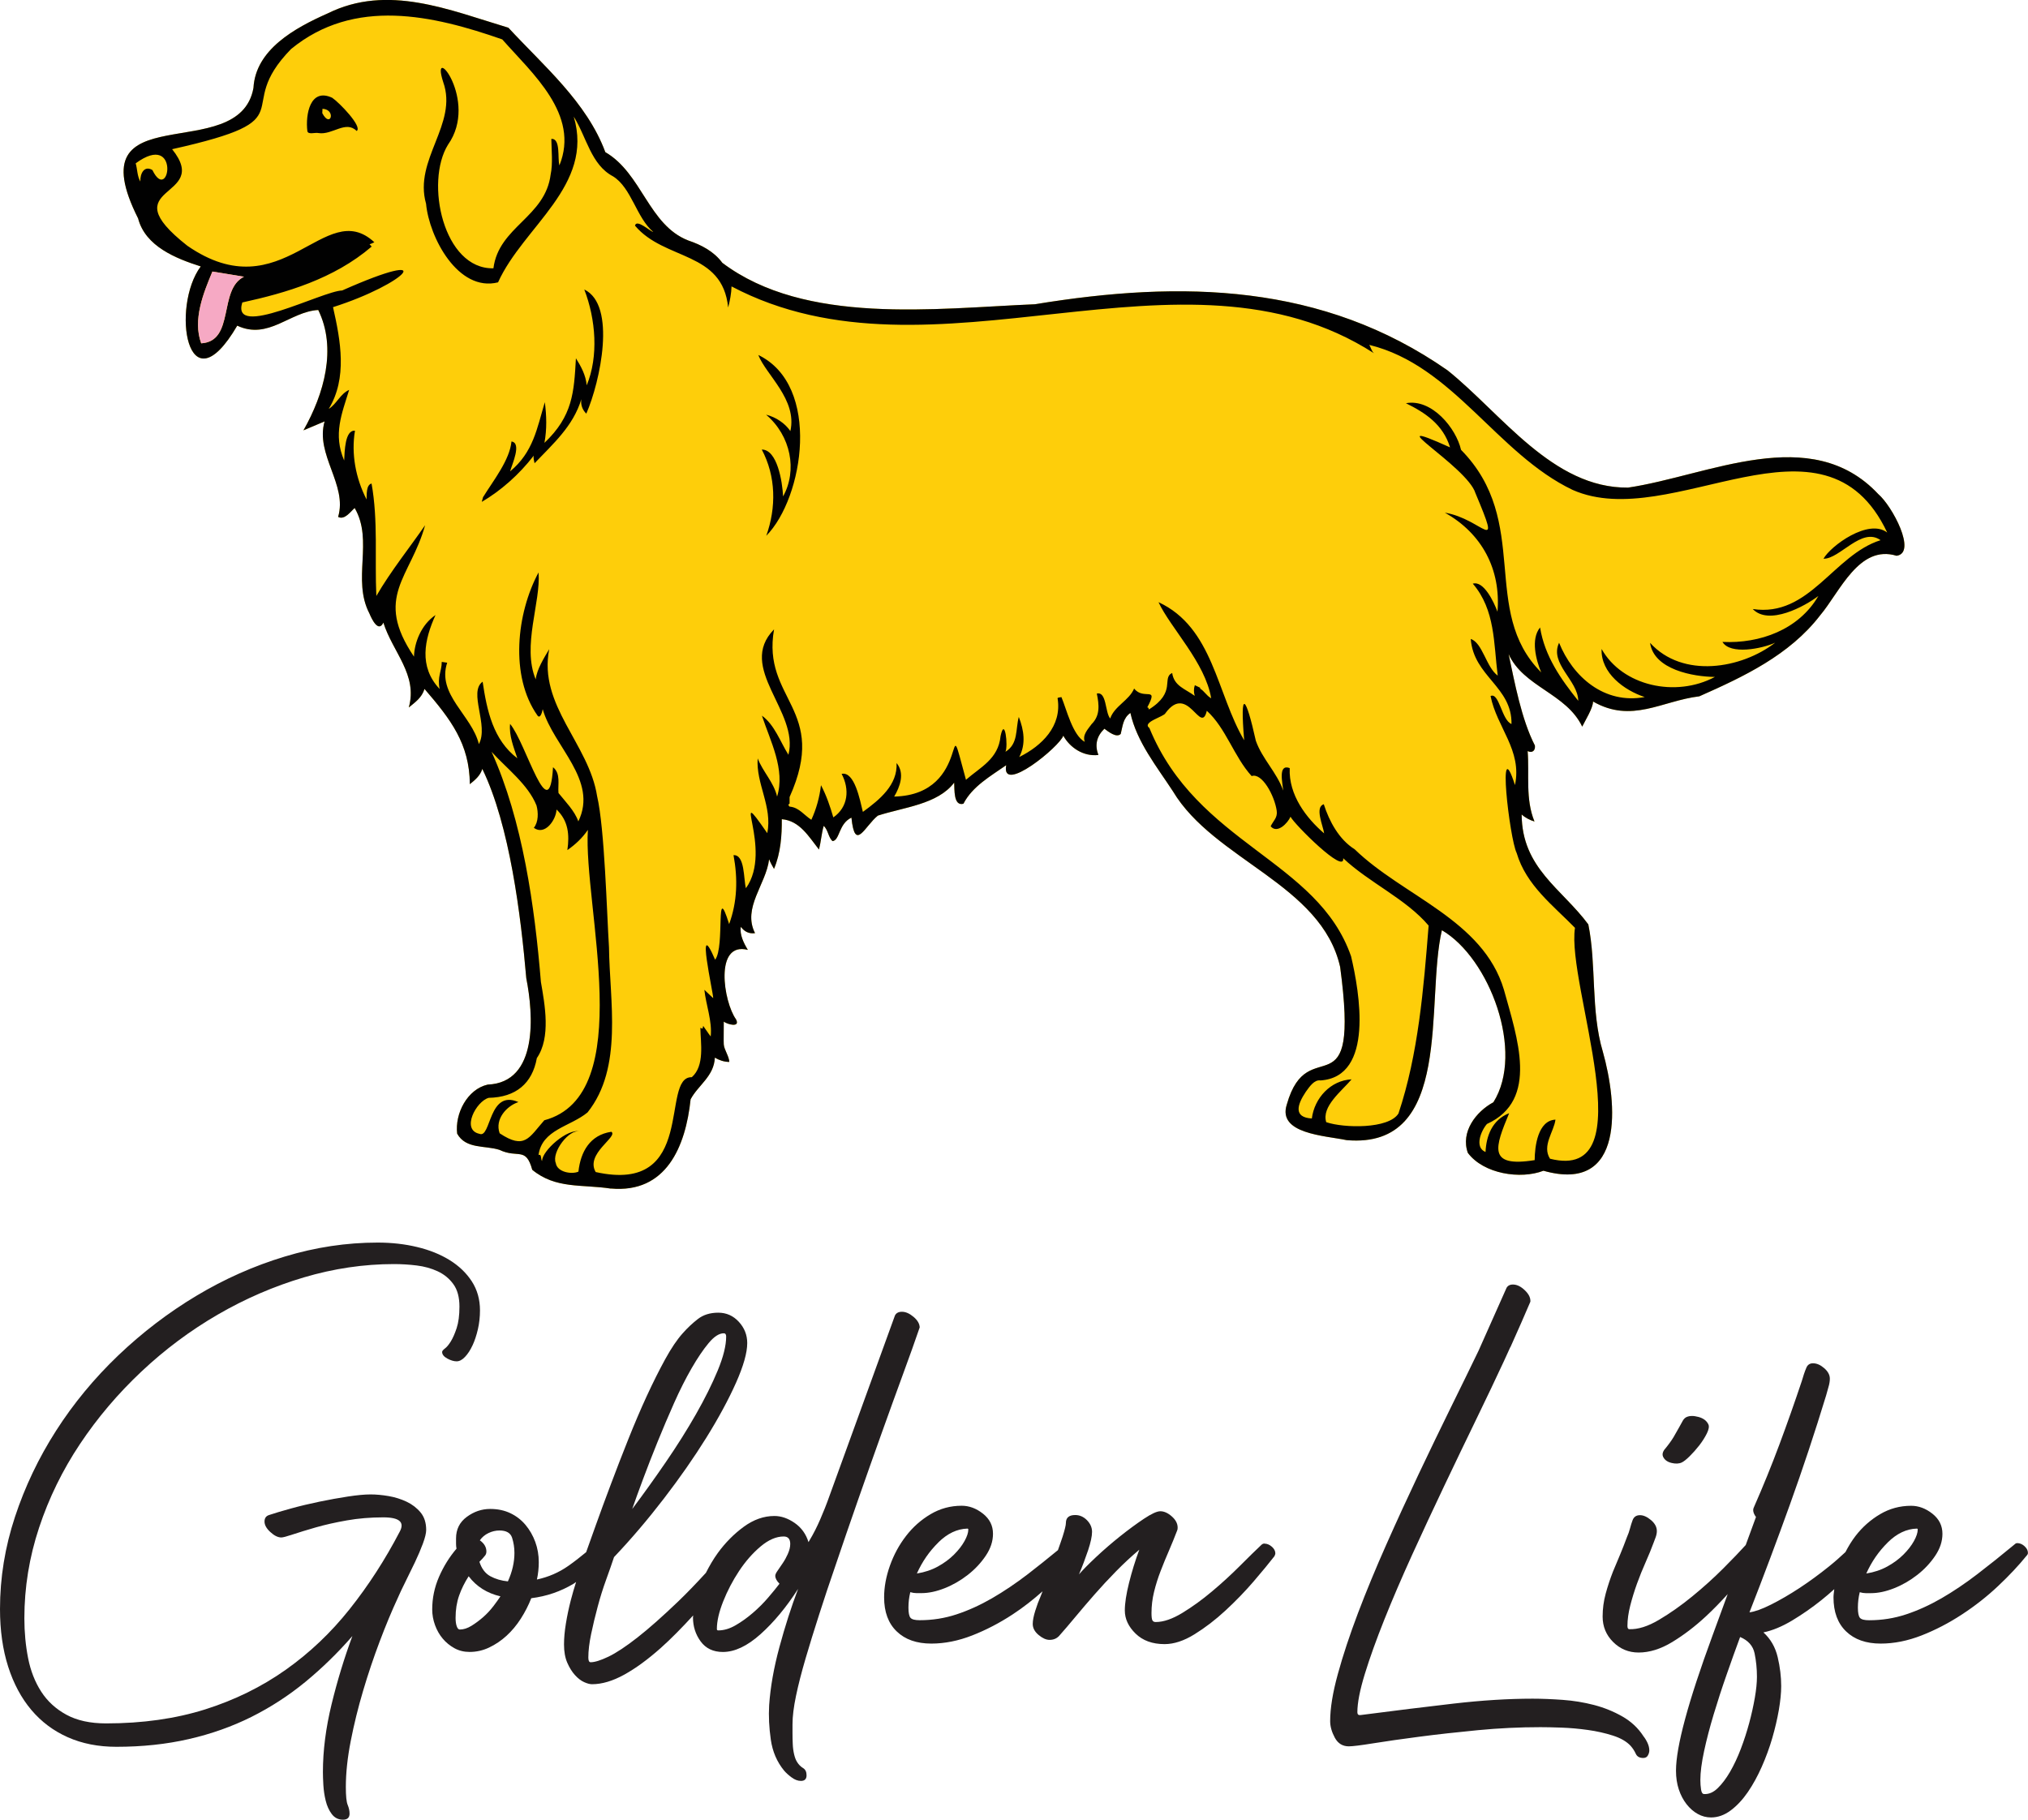
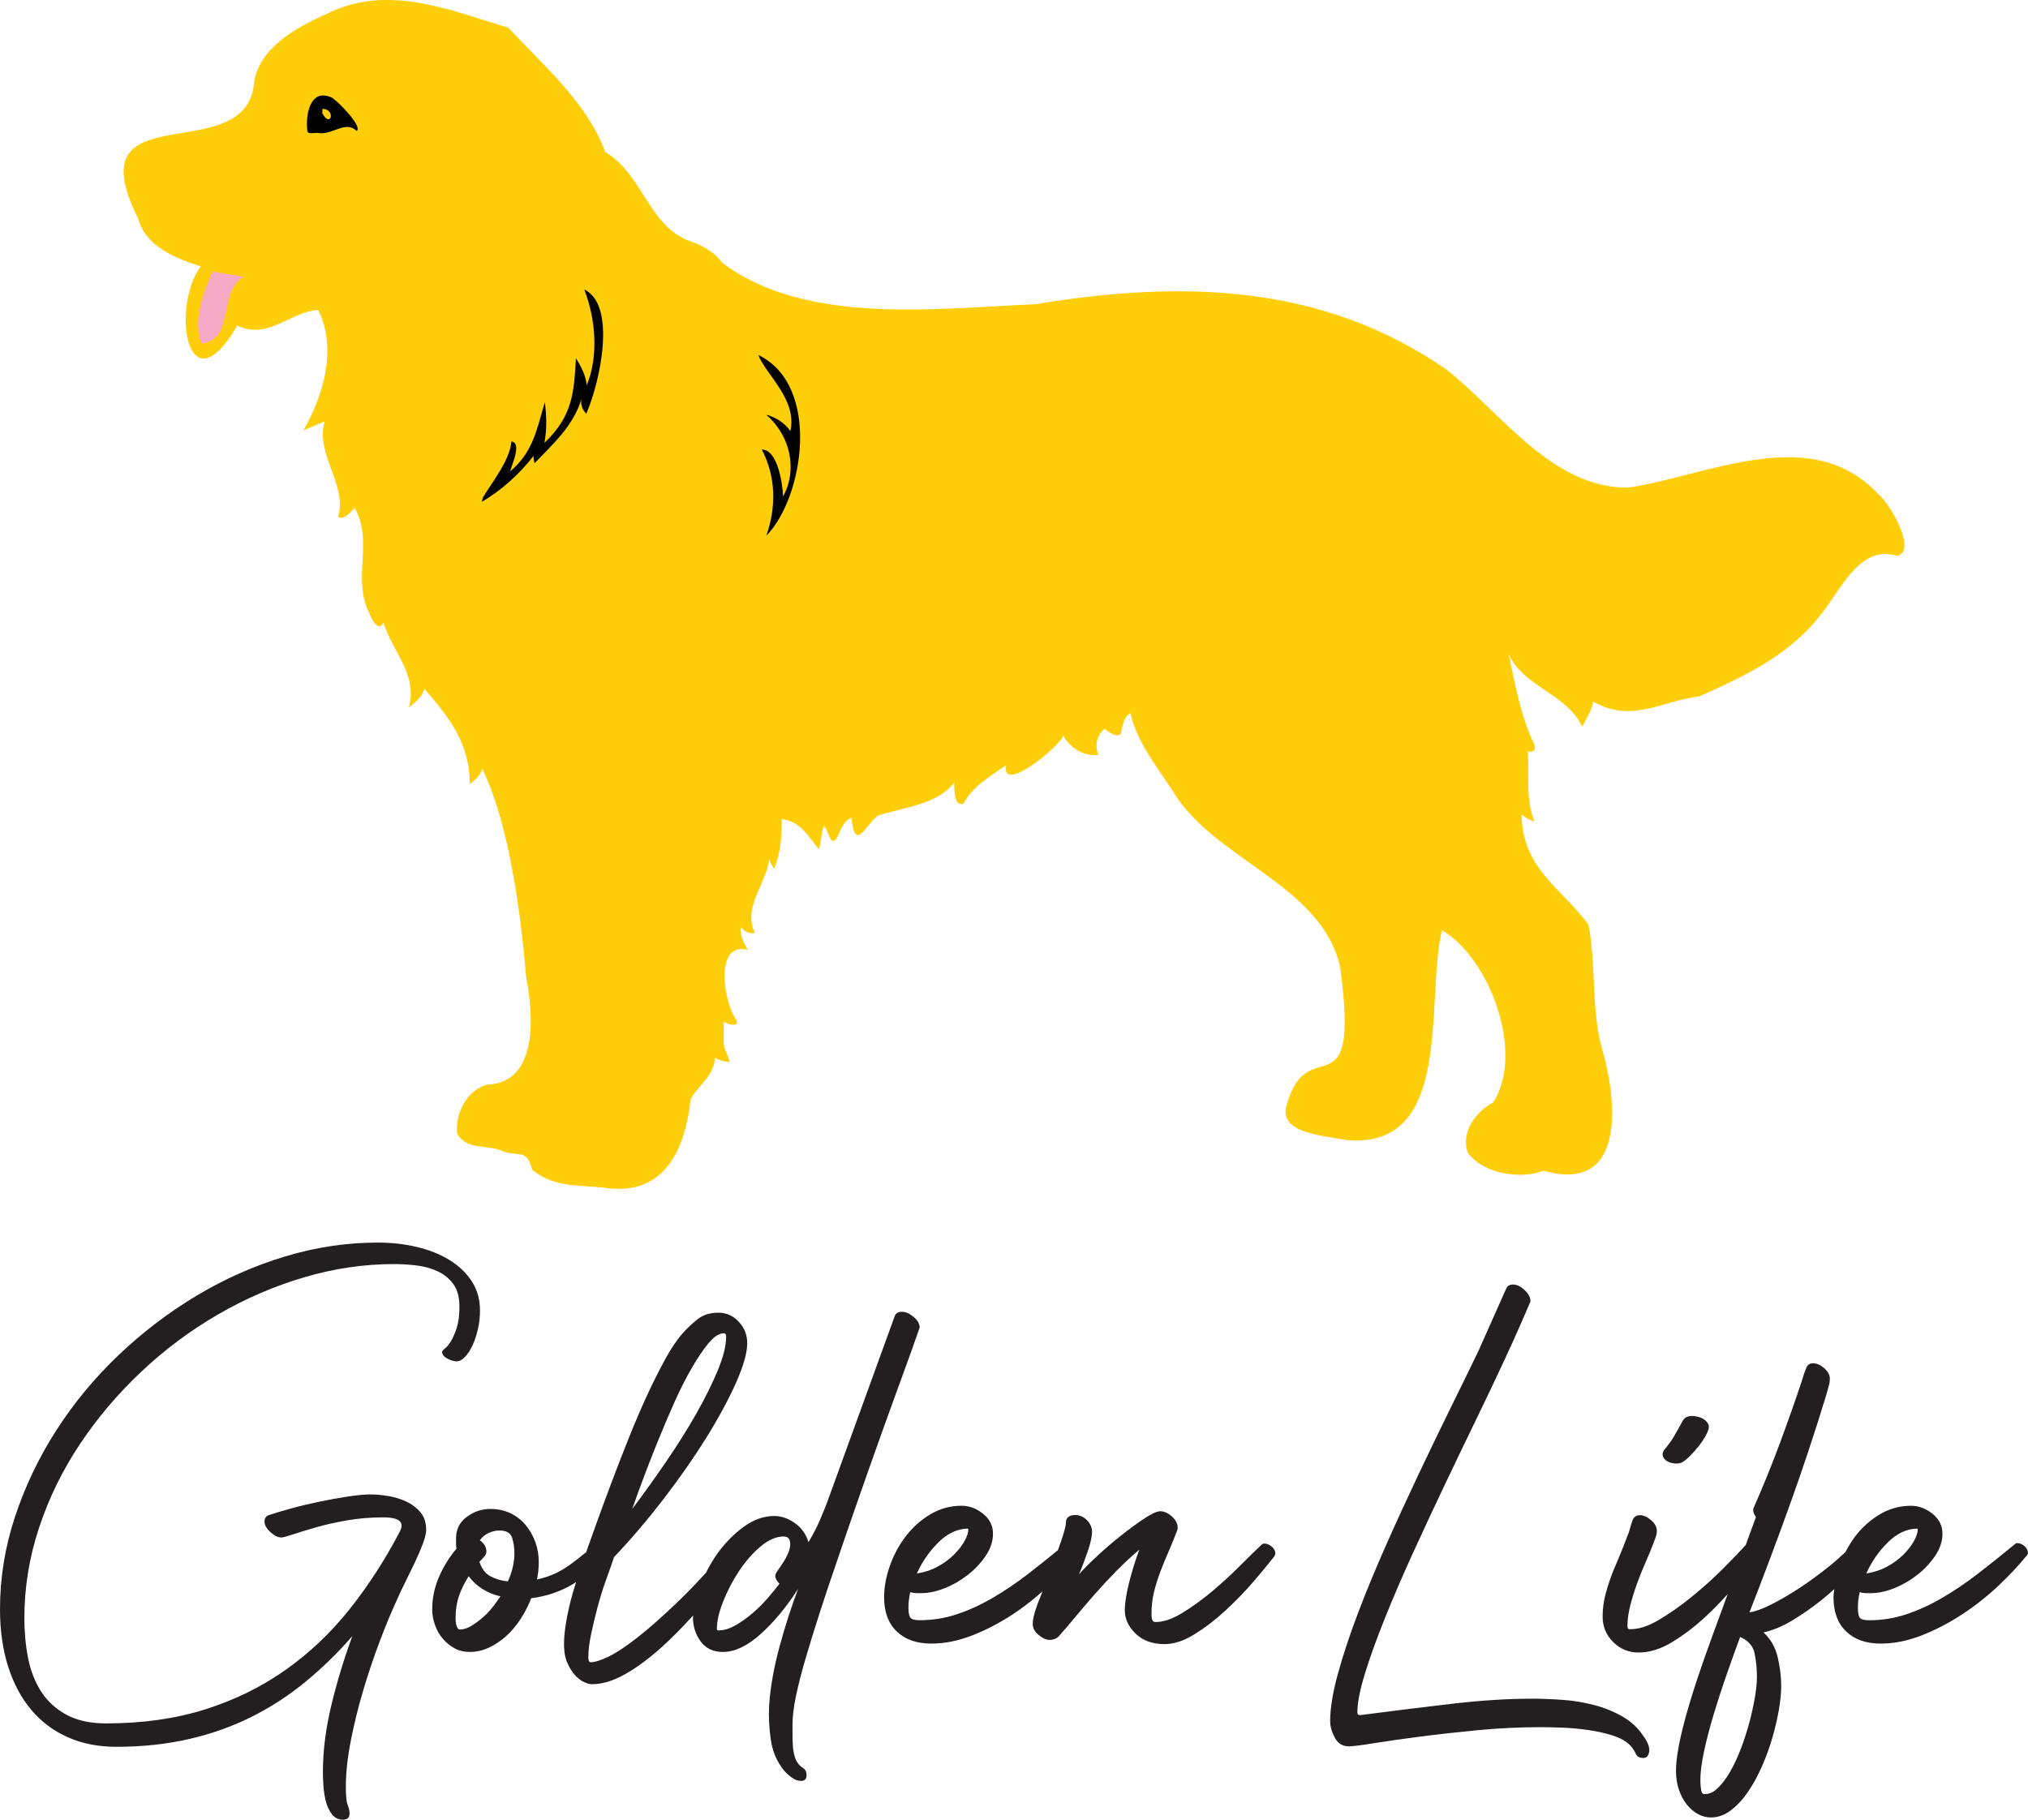
<svg xmlns="http://www.w3.org/2000/svg" viewBox="0 0 578.55 519.22" data-name="Layer 2" id="Layer_2">
  <defs>
    <style>
      .cls-1 {
        fill: #010101;
      }

      .cls-2 {
        fill: #fece0a;
      }

      .cls-3 {
        fill: #231f20;
      }

      .cls-4 {
        fill: #f6a9c4;
      }
    </style>
  </defs>
  <g data-name="Layer 1" id="Layer_1-2">
    <g>
      <path d="M174.3,339.15c-8.25-1.27-15.78.16-22.46-5.37-1.85-6.71-4.05-3.15-9.36-5.69-4.14-1.32-9.57-.15-12.06-4.62-.69-5.72,2.89-12.68,8.71-14,14.48-.59,13.05-20.04,11.01-30.35-1.55-17.88-4.71-43.62-12.54-59.73-.62,1.98-2.08,3.16-3.56,4.36-.1-11.51-5.43-18.47-12.94-27.18-.74,2.48-2.61,3.76-4.48,5.3,2.63-9.36-4.61-15.81-7.25-24.22-1.4,2.96-3.3-.95-3.99-2.62-5.03-9.69,1.25-20.73-4.2-30.08-1.16,1.01-2.85,3.51-4.72,2.54,2.74-9.15-6.57-17.72-3.86-27.25l-6.03,2.55c5.88-10.36,9.59-23.4,4.22-34.34-8.03.44-14.22,8.64-23.11,4.47-14.33,24.51-18.96-5.45-10.41-16.9-7.02-2.24-15.8-5.7-17.87-13.7-18.11-36.03,28.82-14.53,32.91-37.23.6-10.94,11.79-17.11,21.16-21.26,17.14-8.51,34.71-.97,51.57,4.08,9.92,10.76,22.37,21.23,27.65,35.5,10.45,6.06,12.32,20.79,23.65,25.2,3.73,1.26,7.32,3.11,9.73,6.38,23.69,17.85,60.68,13.01,89.19,11.82,42.03-6.91,82.13-5.96,117.69,18.85,15.45,12.37,29.98,33.67,51.5,33.47,22.95-3.4,52.13-18.7,71.38,1.84,4.01,3.43,11.11,16.81,5.23,17.61-10.72-3.29-16.17,10.32-21.81,17-8.73,11.36-21.9,17.54-34.46,23.1-10.73,1.3-19.28,7.82-30.33,1.48.07,1.78-2.35,5.63-3.08,7.17-4.54-9.51-16.75-11.3-21-20.7,1.7,7.99,3.66,18.63,7.5,26.09.18,1.38-.7,2.25-2.07,1.59.53,6.72-.7,13.64,1.95,20.09-1.33-.41-2.63-1.06-3.66-2.01.08,15.34,11.45,21.14,19.02,31.37,2.36,11.55.65,24.67,4.14,36.32,4.13,14.64,6.48,40.59-16.94,33.97-6.52,2.52-17.05.94-21.57-5.1-2.13-5.94,2.3-11.76,7.29-14.44,8.99-14.3-1.11-41.16-14.69-49.09-4.79,20.29,3.55,62.54-27.16,59.9-6.3-1.31-19.79-1.8-17.09-10.16,6.09-21.56,20.97,3.69,15.22-39.26-5.34-23.62-35.95-30.44-47.73-50.16-4.6-7.05-10.26-14.01-12.11-22.32-2.12,1.52-2.18,3.7-2.76,6-1.22,1.22-3.54-.68-4.66-1.49-2.19,2.14-2.8,4.59-1.71,7.49-4.29.5-8.14-2.12-10.01-5.51-.93,3.02-17.86,16.95-16.29,8.43-4.44,3.1-9.64,6.03-12.2,10.99-2.88.79-2.51-4.15-2.64-6.02-4.71,6.22-14.4,7.01-21.77,9.41-3.79,3.04-6.53,10.49-7.54.58-3.66,1.7-3.3,6.43-5.37,6.7-1.22-.98-1.23-3.15-2.54-4.35-.64,2.18-.78,4.55-1.35,6.75-2.93-3.7-5.49-8.23-10.61-8.66.04,4.61-.3,9.61-2.22,14.18-.49-.85-1.07-1.86-1.39-2.76-.86,7.17-7.7,13.88-4.02,21.1-1.71.23-3.04-.43-4.05-1.81-.4,2.23.88,4.74,2,6.58-9.64-2.47-6.95,14.86-3.38,19.81,1.29,2.46-2.4,1.48-3.49.66.03.26-.08,6.27,0,6.51.12,1.55,1.52,3.37,1.58,4.99-1.51,0-2.92-.51-4.13-1.22-.2,5.31-4.8,7.88-6.91,11.89-1.43,13.52-6.96,26.87-22.74,25.45Z" class="cls-2" />
      <g>
-         <path d="M174.3,339.15c-8.25-1.27-15.78.16-22.46-5.37-1.85-6.71-4.05-3.15-9.36-5.69-4.14-1.32-9.57-.15-12.06-4.62-.69-5.72,2.89-12.68,8.71-14,14.48-.59,13.05-20.04,11.01-30.35-1.55-17.88-4.71-43.62-12.54-59.73-.62,1.98-2.08,3.16-3.56,4.36-.1-11.51-5.43-18.47-12.94-27.18-.74,2.48-2.61,3.76-4.48,5.3,2.63-9.36-4.61-15.81-7.25-24.22-1.4,2.96-3.3-.95-3.99-2.62-5.03-9.69,1.25-20.73-4.2-30.08-1.16,1.01-2.85,3.51-4.72,2.54,2.74-9.15-6.57-17.72-3.86-27.25l-6.03,2.55c5.88-10.36,9.59-23.4,4.22-34.34-8.03.44-14.22,8.64-23.11,4.47-14.33,24.51-18.96-5.45-10.41-16.9-7.02-2.24-15.8-5.7-17.87-13.7-18.11-36.03,28.82-14.53,32.91-37.23.6-10.94,11.79-17.11,21.16-21.26,17.14-8.51,34.71-.97,51.57,4.08,9.92,10.76,22.37,21.23,27.65,35.5,10.45,6.06,12.32,20.79,23.65,25.2,3.73,1.26,7.32,3.11,9.73,6.38,23.69,17.85,60.68,13.01,89.19,11.82,42.03-6.91,82.13-5.96,117.69,18.85,15.45,12.37,29.98,33.67,51.5,33.47,22.95-3.4,52.13-18.7,71.38,1.84,4.01,3.43,11.11,16.81,5.23,17.61-10.72-3.29-16.17,10.32-21.81,17-8.73,11.36-21.9,17.54-34.46,23.1-10.73,1.3-19.28,7.82-30.33,1.48.07,1.78-2.35,5.63-3.08,7.17-4.54-9.51-16.75-11.3-21-20.7,1.7,7.99,3.66,18.63,7.5,26.09.18,1.38-.7,2.25-2.07,1.59.53,6.72-.7,13.64,1.95,20.09-1.33-.41-2.63-1.06-3.66-2.01.08,15.34,11.45,21.14,19.02,31.37,2.36,11.55.65,24.67,4.14,36.32,4.13,14.64,6.48,40.59-16.94,33.97-6.52,2.52-17.05.94-21.57-5.1-2.13-5.94,2.3-11.76,7.29-14.44,8.99-14.3-1.11-41.16-14.69-49.09-4.79,20.29,3.55,62.54-27.16,59.9-6.3-1.31-19.79-1.8-17.09-10.16,6.09-21.56,20.97,3.69,15.22-39.26-5.34-23.62-35.95-30.44-47.73-50.16-4.6-7.05-10.26-14.01-12.11-22.32-2.12,1.52-2.18,3.7-2.76,6-1.22,1.22-3.54-.68-4.66-1.49-2.19,2.14-2.8,4.59-1.71,7.49-4.29.5-8.14-2.12-10.01-5.51-.93,3.02-17.86,16.95-16.29,8.43-4.44,3.1-9.64,6.03-12.2,10.99-2.88.79-2.51-4.15-2.64-6.02-4.71,6.22-14.4,7.01-21.77,9.41-3.79,3.04-6.53,10.49-7.54.58-3.66,1.7-3.3,6.43-5.37,6.7-1.22-.98-1.23-3.15-2.54-4.35-.64,2.18-.78,4.55-1.35,6.75-2.93-3.7-5.49-8.23-10.61-8.66.04,4.61-.3,9.61-2.22,14.18-.49-.85-1.07-1.86-1.39-2.76-.86,7.17-7.7,13.88-4.02,21.1-1.71.23-3.04-.43-4.05-1.81-.4,2.23.88,4.74,2,6.58-9.64-2.47-6.95,14.86-3.38,19.81,1.29,2.46-2.4,1.48-3.49.66.03.26-.08,6.27,0,6.51.12,1.55,1.52,3.37,1.58,4.99-1.51,0-2.92-.51-4.13-1.22-.2,5.31-4.8,7.88-6.91,11.89-1.43,13.52-6.96,26.87-22.74,25.45ZM169.92,334.42c29.16,6.51,18.3-27.31,27.44-27.06,3.73-3.29,2.51-9.74,2.44-14.09l.6.25.21-.79c.72.95,1.41,2.1,2.14,3,.46-4.41-1.36-9.04-1.81-13.31l2.52,2.39c.11-1.18-5.16-24.27.55-10.97,2.9-3.68-.07-23.2,4-10.17,2.35-6.41,2.49-13,1.25-19.67,3.27-.16,2.84,6.74,3.53,9.44,7.99-11.03-4.94-31.61,6.1-15.71,1.53-7.59-3.27-14.1-2.74-21.33,1.51,3.85,4.62,6.86,5.54,10.88,2.41-7.7-1.96-15.88-4.33-23.08,3.61,2.6,5.23,7.44,7.56,11.16,3.19-12.35-14.87-24.81-4.1-35.78-3.54,20.14,15.73,22.68,4.43,47.85,0,0,0,1.88,0,1.88-.59.14-.2.95.25.87,2.5.32,3.92,2.42,5.96,3.73,1.43-3.1,2.34-6.42,2.75-9.87,1.56,2.95,2.61,6.06,3.52,9.19,4.24-2.93,4.7-8,2.37-12.42,3.68-.78,5.21,7.4,6.06,10.85,4.88-3.55,9.93-7.72,9.61-13.94,2.41,2.89.97,6.78-.68,9.57,22.86-.51,13.95-28.89,20.48-4.79,4.05-3.57,9.24-5.9,9.87-12.46,1.21-5.77,2.21,2.82,1.39,4.47,3.72-2.28,2.84-6.34,3.81-9.95,1.46,3.76,2.08,7.7.13,11.44,6.5-3.22,12.16-8.82,10.96-16.59-.27-.47.88-.4,1.07-.51,1.45,3.44,3.19,10.91,6.67,12.78-.75-1.96.83-3.53,1.94-5.06,2.5-2.47,2.14-5.55,1.49-8.72,2.85-.68,2.32,5.4,3.82,7.11,1.19-3.55,5.42-5.16,6.82-8.55,2.78,3.52,7.15-.99,3.74,5.41.36-.13.4.33.47.57,7.98-4.96,3.55-8.97,6.65-10.42.53,3.74,3.71,4.52,6.43,6.53-.29-1.05-.31-2.06.03-3.04l1.61.76-.16.18c1.36.8,1.71,1.91,3.22,2.8-1.71-10.23-11.59-20.05-15.03-27.43,15.64,7.26,16.56,26.09,24.44,39.41-1.27-15.03.49-12.62,3.32.12,1.83,5.21,5.96,8.98,7.82,14.23-.19-2.13-1.56-7.71,1.85-6.42-.36,7.68,4.78,14.31,9.82,18.63-.31-2.22-2.75-7.5-.1-8.31,1.56,4.87,4.35,10.06,8.8,12.84,13.84,13.44,36.62,20.08,42.59,40.09,3.72,13.54,10.16,31.48-4.85,38.3-1.67,1.92-3.65,6.67-.4,7.99.21-4.58,1.89-9.16,6.74-11.07-3.94,9.53-6.39,15.6,7.28,13.39.02-4.01.95-11.32,5.93-11.55-.41,3.4-3.92,7.44-1.56,11.15,27.66,6.98,4.6-49.57,7.13-65.88-6.23-6.39-13.9-12.11-16.63-21.33-2.05-4.14-5.65-35.48-.49-19.41,2.1-9.95-5.2-16.45-6.96-25.4,2.47-1.16,3.16,6.91,5.97,7.98.17-10.66-10.77-13.5-11.63-24.26,3.36,1.05,4.42,8.09,7.7,10.46-1.18-9.18-.67-18.75-7.11-26.24,3.09-.92,5.98,5.13,7.04,8,1-12.09-4.44-22.34-15.02-28.26,10.82,1.79,16.49,12.86,8.74-5.55-2.31-7.7-29.4-23.06-7.25-13.08-2-6.52-7.03-9.86-12.59-12.6,7.38-1.37,14.32,7.13,15.72,13.3,20.21,20.55,5.26,45.91,22.87,63.5-1.48-3.53-3.04-9.48-.32-12.81,1.32,8.21,5.96,14.78,10.89,20.92-.06-5.85-8.28-10.57-5.47-16.56,3.91,9.69,12.89,17.63,24.43,15.49-5.8-1.89-12.58-6.83-12.3-13.72,5.9,10.55,21.11,13.96,32.32,7.98-6.12-.06-17.43-2.05-18.49-9.73,9.32,10.28,26.09,7.39,35.69-.04-3.82,1.75-12.83,3.51-15.04-.22,10.67.52,21.76-3.48,27.36-13.11-3.85,2.94-14.13,8.55-18.72,3.72,16.13,2.48,23.05-15.44,36.46-19.64-5.39-3.9-11.64,5.4-16.28,5.29,2.01-3.62,12.81-11.59,18.18-7.47-18.05-38.3-61.45.33-89.73-12.16-21.59-10.31-34.08-35.53-58.02-41.38.47.77.59,1.69,1.32,2.37-54.69-35.13-125.55,11.4-183.26-19.06-.06,1.94-.45,4.11-.97,6.02-1.59-16.15-18.13-13.33-26.57-23.35.39-2.06,4.45,1.72,5.21,1.79-4.81-4.07-6.2-12.58-11.47-15.86-6.3-3.32-7.49-11.07-11.22-17.05,5.87,19.74-14.37,31.31-21.59,47.29-11.39,2.86-19.65-12.84-20.54-22.44-3.6-12.63,9.19-22.67,4.89-34.72-3.89-11.94,10.31,5.22,1.38,17.87-6.65,10.69-1.33,35.62,12.95,35.28,1.52-11.92,14.82-14.55,16.33-26.8.65-3.01.24-6.86.19-10.12,2.74-.18,1.71,5.57,2.31,7.55,5.9-14.54-7.79-26.26-16.31-35.94-19.74-6.89-42.16-12.08-60.24,2.74-17.26,17.64,5.33,19.81-33.94,28.59,11.57,14.39-17.97,9.99,4.33,27.54,27.22,18.85,39.16-14.2,53.36-.99-.38.17-.98.48-1.37.56l.61.67c-10.84,9.28-24.48,13.23-36.91,15.95-3.33,10.62,22.81-3.27,28.49-3.42,28.4-12.6,18.31-1.9-2.61,4.76,2.18,9.61,4.13,20.23-1.22,29.03,2.27-1.41,3.29-4.32,5.82-5.42-2.08,6.79-4.63,12.67-1.42,20.14.15-2.47.17-8.75,3.08-8.49-1.1,6.58.2,13.56,3.31,19.61.08-1.22-.19-4.12,1.42-4.55,1.91,10.55.88,21.62,1.37,32.09,4.02-6.98,9.9-14.34,13.91-20.19-4.17,15.04-14.74,20.37-3.17,37.5.09-3.96,2.04-9.1,6.14-11.87-3.15,6.97-4.87,14.71,1.18,21.1-.72-3.5.58-4.96.6-7.73l1.55.23c-3.02,9.09,7.07,15.03,9.04,23.23,2.9-5.37-3.07-14.85,1.07-17.81,1.22,8.23,3,16.6,9.9,21.85-1.02-3.09-2.41-6.43-2.07-9.81,4.59,5.46,11.23,30.44,12.25,12.36,2.27,1.83,1.33,4.95,1.56,7.36,1.91,2.39,4.63,5.11,5.66,8.1,5.75-11.79-7.13-21.38-10.16-32.02-.13.8-.7,2.85-1.48,1.83-7.96-11.26-5.98-29.2.29-40.84.69,8.51-4.77,20.95-.81,30.51.34-2.93,2.37-6.09,3.85-8.62-3.15,16.06,11.33,26.96,13.67,41.95,2.15,9.2,2.77,33.42,3.39,43.13.17,15.29,4.09,34.32-6.12,47.1-4.98,4.1-12.99,4.86-13.99,12.18.98-.52.58,1.38,1.03,1.66-.09-2.81,7.3-9.46,10.83-8.38-3.06-.93-8.22,5.92-6.93,8.99.39,2.62,4.58,3.3,6.46,2.44.62-5.65,3.28-10.47,9.4-11.37,2.01,1.42-7.53,6.26-4.47,11.5ZM142.53,323.36c7.2,4.79,8.39,1.22,12.75-3.71,26.85-7.2,11.06-61.29,12.43-82.86-1.57,2.31-3.54,4.16-5.85,5.77.64-4.43.27-8.37-3.09-11.58-.13,2.94-3.29,7.54-6.48,5.23,1.36-1.68,1.3-4.41.76-6.39-2.4-6-8.57-10.61-12.82-15.31,8.9,19.67,12.31,44.18,14.08,65.68,1.12,6.5,2.89,15.83-1.16,21.72-1.29,7.24-5.99,11.19-13.74,11.34-3.55.97-7.94,9.14-2.63,10.27,3.35,1.42,2.54-12.82,11.11-9.06-3.31,1.09-6.8,4.84-5.35,8.91ZM378.38,320.2c4.96,1.7,17.8,1.99,20.58-2.49,5.65-16.87,7.18-35.68,8.6-53.61-6.47-7.64-16.99-12.25-24.37-19.22.58,4.83-13.94-9.69-15.03-11.84-.8,1.83-3.79,4.97-5.66,2.73.73-1.58,2.02-2.42,1.72-4.46-.64-4.36-4.23-10.91-7.15-9.87-5.03-5.52-7.33-13.69-12.79-18.63-1.73,7.16-5.36-8.06-11.79.66-.31,1-6.86,2.57-4.59,4.26,13.66,33.29,47.95,37.53,57.54,65.15,2.37,10.09,6.69,34.37-8.71,35.4-1.79-.27-3.11,1.73-4.19,3.22-2.55,3.79-3.54,7.35,1.7,7.64.74-5.86,5.39-10.88,11.34-11.17-2.77,3.31-8.68,7.76-7.22,12.26ZM57.4,97.96c9.68-.6,4.8-15.36,12.21-19l-9.01-1.48c-2.53,6.04-5.69,13.75-3.2,20.48ZM38.71,46.6c.5,1.73.4,3.58,1.33,5.2-.1-2.34,1.15-4.66,3.44-3.28,4.82,9.97,8.08-11.33-4.77-1.92Z" class="cls-1" />
        <path d="M90.89,37.97c-.97-.25-3.03.56-3.21-.59-.56-4.63.76-12.45,7.09-9.48,1.99,1.33,8.75,8.29,6.98,9.47-3.11-3.13-6.92,1.21-10.86.6ZM91.94,32.28c2.36,4.5,4.05-1.04.06-1.24l-.06,1.24Z" class="cls-1" />
        <path d="M218.6,152.89c2.89-8.1,2.79-16.94-1.28-24.62,4.4-.02,5.88,9.11,6.08,13.37,4.12-7.41,2.25-17.27-4.85-23.32,2.81.71,5.35,2.41,6.93,4.68,2.02-8.99-6.96-16.04-9.15-21.71,18.03,8.71,12.96,40.79,2.26,51.6Z" class="cls-1" />
        <path d="M137.81,141.85c3.09-4.96,7.58-10.59,8.11-15.88,2.98.44.19,6.43-.4,8.53,6.65-5.5,7.68-12.33,9.91-19.74.5,3.84.61,7.72-.11,11.6,8.09-7.68,8.43-14.4,8.98-24.13,1.43,2.28,2.81,4.77,3.08,7.71,3.42-8.28,2.59-18.83-.69-27.33,9.26,4.42,4.56,26.28.57,35.42-1.12-1.09-1.66-2.6-1.41-4.12-2.35,7.71-8.06,12.72-13.35,18.27-.14-.62-.4-1.57-.23-2.18-4.17,5.42-9.41,10.03-14.83,13.2l.36-1.35Z" class="cls-1" />
      </g>
      <path d="M57.4,97.96c9.68-.6,4.8-15.36,12.21-19l-9.01-1.48c-2.53,6.04-5.69,13.75-3.2,20.48Z" class="cls-4" />
    </g>
    <g>
      <path d="M134.8,383.89c.62-1.33,1.13-2.86,1.53-4.6.4-1.73.6-3.53.6-5.4,0-3.11-.78-5.87-2.33-8.27-1.56-2.4-3.67-4.42-6.33-6.07s-5.76-2.89-9.27-3.73c-3.51-.85-7.27-1.27-11.27-1.27-8.89,0-17.73,1.33-26.53,4-8.8,2.66-17.2,6.4-25.2,11.2-8,4.8-15.42,10.47-22.27,17-6.84,6.54-12.75,13.69-17.73,21.47-4.98,7.78-8.89,15.98-11.73,24.6-2.85,8.63-4.27,17.38-4.27,26.27,0,6.13.78,11.62,2.33,16.47,1.55,4.84,3.75,8.95,6.6,12.33,2.85,3.38,6.31,5.98,10.4,7.8,4.09,1.82,8.71,2.73,13.87,2.73,7.38,0,14.27-.73,20.66-2.2,6.4-1.46,12.36-3.58,17.87-6.33,5.51-2.76,10.64-6.09,15.4-10,4.75-3.91,9.22-8.27,13.4-13.07-2.31,6.22-4.29,12.71-5.94,19.47-1.64,6.75-2.47,13.2-2.47,19.34,0,.98.04,2.22.13,3.73.09,1.51.31,3,.67,4.46.36,1.47.93,2.73,1.73,3.8.8,1.06,1.87,1.6,3.2,1.6,1.24,0,1.87-.58,1.87-1.74,0-.8-.18-1.62-.53-2.47-.36-.84-.53-2.56-.53-5.13,0-4,.47-8.38,1.4-13.13.93-4.76,2.11-9.54,3.53-14.33,1.42-4.8,3-9.49,4.73-14.07,1.73-4.58,3.44-8.69,5.13-12.33.53-1.25,1.27-2.8,2.2-4.67.93-1.87,1.84-3.73,2.73-5.6.89-1.87,1.64-3.64,2.27-5.33.62-1.69.93-2.98.93-3.87,0-2.04-.53-3.71-1.6-5-1.07-1.29-2.4-2.31-4-3.07-1.6-.75-3.31-1.29-5.13-1.6-1.82-.31-3.53-.47-5.13-.47-1.69,0-3.85.2-6.47.6-2.62.4-5.33.89-8.13,1.47-2.8.58-5.49,1.22-8.06,1.93-2.58.71-4.67,1.33-6.27,1.87-.89.27-1.33.89-1.33,1.87s.55,1.98,1.67,3c1.11,1.03,2.16,1.54,3.14,1.54.44,0,1.53-.29,3.27-.87,1.73-.58,3.91-1.24,6.53-2,2.62-.75,5.58-1.42,8.87-2,3.29-.58,6.75-.87,10.4-.87,4.62,0,6.18,1.38,4.67,4.13-4.18,8-8.93,15.35-14.27,22.06-5.33,6.71-11.42,12.49-18.27,17.33-6.85,4.84-14.49,8.6-22.93,11.27-8.45,2.66-17.87,4-28.26,4-4.54,0-8.31-.82-11.33-2.47-3.02-1.64-5.43-3.85-7.2-6.6-1.78-2.76-3.02-5.94-3.73-9.53-.71-3.6-1.07-7.4-1.07-11.4,0-8.8,1.4-17.42,4.2-25.86,2.8-8.45,6.69-16.4,11.67-23.87,4.98-7.47,10.82-14.35,17.53-20.67,6.71-6.31,13.98-11.73,21.8-16.26,7.82-4.54,16-8.07,24.53-10.6,8.53-2.53,17.11-3.8,25.73-3.8,2.13,0,4.29.13,6.47.4,2.18.27,4.18.82,6,1.67,1.82.85,3.31,2.07,4.46,3.67,1.16,1.59,1.73,3.73,1.73,6.4,0,2.49-.27,4.54-.8,6.14-.53,1.6-1.09,2.86-1.67,3.8-.58.93-1.13,1.6-1.67,2-.53.4-.8.73-.8,1,0,.71.49,1.33,1.46,1.87.98.53,1.87.8,2.67.8s1.6-.42,2.4-1.27c.8-.84,1.51-1.93,2.13-3.27Z" class="cls-3" />
      <path d="M262.37,378.83c0-1.07-.58-2.09-1.73-3.07-1.16-.98-2.27-1.47-3.33-1.47-.98,0-1.65.36-2,1.07l-18.53,51.07c-.53,1.51-1.03,2.82-1.47,3.93-.44,1.11-.89,2.18-1.33,3.2-.44,1.02-.91,2.02-1.4,2.99-.49.98-1.13,2.14-1.93,3.47-.71-2.31-2.02-4.13-3.93-5.46-1.91-1.33-3.85-2-5.8-2-3.02,0-5.93,1.03-8.73,3.07-2.8,2.05-5.27,4.54-7.4,7.47-1.31,1.81-2.41,3.72-3.41,5.68-2.8,3.06-5.46,5.82-7.93,8.19-4.45,4.26-8.31,7.69-11.6,10.26-3.29,2.58-6.05,4.4-8.27,5.47-2.22,1.06-3.91,1.59-5.07,1.59-.45,0-.67-.44-.67-1.33,0-1.96.27-4.2.8-6.73.53-2.53,1.15-5.14,1.87-7.8.71-2.67,1.51-5.22,2.4-7.67.89-2.45,1.64-4.6,2.26-6.47,4.89-5.15,9.62-10.71,14.2-16.67,4.58-5.96,8.62-11.76,12.13-17.4,3.51-5.65,6.33-10.87,8.47-15.67,2.13-4.8,3.2-8.58,3.2-11.33,0-2.31-.8-4.33-2.4-6.07-1.6-1.74-3.56-2.6-5.87-2.6s-4.25.6-5.8,1.8c-1.55,1.2-3,2.56-4.33,4.07-1.6,1.78-3.27,4.25-5,7.4-1.73,3.16-3.49,6.67-5.27,10.53-1.78,3.87-3.53,7.98-5.27,12.34s-3.38,8.6-4.93,12.73c-1.56,4.13-2.98,8-4.27,11.6-1.09,3.04-2.01,5.61-2.81,7.86-1.69,1.4-3.39,2.73-5.12,3.94-2.67,1.87-5.64,3.16-8.93,3.87.18-.8.31-1.62.4-2.47.09-.85.13-1.67.13-2.47,0-2.04-.33-3.98-1-5.8-.67-1.82-1.6-3.44-2.8-4.87-1.2-1.42-2.64-2.53-4.33-3.33-1.69-.8-3.6-1.2-5.73-1.2-2.4,0-4.62.75-6.67,2.26-2.05,1.51-3.07,3.56-3.07,6.14v1.53c0,.49.04.96.13,1.41-2.05,2.4-3.71,5.09-5,8.06-1.29,2.98-1.93,6.07-1.93,9.27,0,1.51.27,3,.8,4.47.53,1.46,1.27,2.76,2.2,3.86.93,1.11,2.05,2.02,3.33,2.73s2.73,1.07,4.33,1.07c1.96,0,3.82-.42,5.6-1.27,1.78-.85,3.42-1.95,4.93-3.33s2.87-3,4.07-4.87c1.2-1.87,2.2-3.82,3-5.86,4.36-.54,8.38-1.92,12.07-4.13.25-.15.47-.35.72-.51-.54,1.73-1.07,3.46-1.52,5.24-.58,2.27-1.05,4.49-1.4,6.67-.36,2.18-.53,4.16-.53,5.94,0,2.04.31,3.78.93,5.2.62,1.42,1.35,2.6,2.2,3.53.84.93,1.71,1.6,2.6,2,.89.4,1.64.6,2.26.6,2.85,0,5.91-.92,9.2-2.73,3.29-1.82,6.75-4.36,10.4-7.6,2.96-2.64,6.07-5.81,9.26-9.3,0,.18-.06.38-.06.56,0,2.58.73,4.87,2.2,6.87,1.47,2,3.58,3,6.33,3,3.38,0,6.95-1.69,10.73-5.07,3.78-3.38,7.36-7.69,10.73-12.93-1.96,5.15-3.73,10.69-5.33,16.6-1.6,5.91-2.58,11.44-2.93,16.6-.18,3.11-.02,6.38.47,9.8.49,3.42,1.75,6.37,3.8,8.86.53.62,1.24,1.27,2.13,1.93.89.67,1.78,1,2.67,1,1.07,0,1.6-.54,1.6-1.6,0-.98-.33-1.67-1-2.07-.66-.4-1.22-.95-1.67-1.67-.36-.54-.65-1.27-.87-2.2-.22-.93-.36-1.93-.4-3-.05-1.06-.07-2.09-.07-3.07v-2.53c0-2.22.33-4.93,1-8.13.67-3.2,1.58-6.75,2.73-10.67,1.15-3.91,2.44-8.09,3.87-12.53,1.42-4.44,2.93-8.98,4.53-13.6,2.13-6.31,4.33-12.71,6.6-19.2,2.27-6.49,4.49-12.78,6.67-18.86,2.18-6.09,4.22-11.73,6.13-16.94,1.91-5.2,3.49-9.62,4.73-13.26ZM183.43,422.09c1.24-3.33,2.62-6.87,4.13-10.6,1.51-3.73,3.09-7.44,4.73-11.13,1.64-3.69,3.31-7,5-9.93,1.69-2.93,3.31-5.33,4.87-7.2,1.55-1.87,3-2.8,4.33-2.8.44,0,.67.31.67.93,0,2.58-.8,5.8-2.4,9.67-1.6,3.86-3.67,8.02-6.2,12.47-2.53,4.44-5.4,9-8.6,13.67-3.2,4.67-6.4,9.13-9.6,13.4.8-2.31,1.82-5.14,3.07-8.47ZM140.7,458.36c-.85,1.11-1.8,2.13-2.87,3.07-1.07.93-2.18,1.76-3.33,2.47-1.16.71-2.27,1.06-3.33,1.06-.36,0-.65-.31-.87-.93-.22-.62-.33-1.42-.33-2.4,0-2.31.33-4.42,1-6.34.67-1.91,1.58-3.75,2.73-5.53,2.22,2.93,5.24,4.84,9.07,5.73-.53.8-1.22,1.76-2.06,2.87ZM144.9,451.22c-1.87-.18-3.53-.67-5-1.46-1.47-.8-2.51-2.18-3.13-4.13.71-.71,1.2-1.25,1.46-1.6.36-.36.53-.8.53-1.33,0-1.24-.62-2.31-1.87-3.2.62-.88,1.44-1.58,2.47-2.07,1.02-.49,2.07-.73,3.13-.73,1.95,0,3.15.69,3.6,2.07.44,1.38.67,2.82.67,4.33,0,2.66-.62,5.38-1.87,8.13ZM224.77,443.36c-.44.98-.93,1.87-1.47,2.66-.53.8-1.02,1.51-1.46,2.14-.45.62-.67,1.11-.67,1.46,0,.71.4,1.46,1.2,2.27-.8,1.06-1.87,2.38-3.2,3.93-1.33,1.56-2.8,3.02-4.4,4.4-1.6,1.38-3.24,2.56-4.93,3.53-1.69.98-3.33,1.46-4.93,1.46-.27,0-.4-.13-.4-.4,0-2.22.6-4.84,1.8-7.87,1.2-3.02,2.71-5.91,4.53-8.67,1.82-2.75,3.87-5.09,6.13-7,2.27-1.91,4.47-2.86,6.6-2.86,1.24,0,1.87.71,1.87,2.13,0,.89-.23,1.82-.67,2.8Z" class="cls-3" />
      <path d="M360.76,440.42c-.36,0-.66.14-.93.4-1.6,1.51-3.65,3.51-6.13,6-2.49,2.49-5.13,4.91-7.93,7.26-2.8,2.36-5.62,4.4-8.47,6.14-2.85,1.73-5.38,2.6-7.6,2.6-.44,0-.76-.15-.93-.47-.18-.31-.27-1-.27-2.07,0-2.05.24-4.07.73-6.07.49-2,1.11-3.98,1.87-5.94.75-1.95,1.55-3.91,2.4-5.86.84-1.95,1.62-3.87,2.33-5.73.09-.18.13-.44.13-.8,0-1.16-.56-2.22-1.67-3.2-1.11-.98-2.2-1.47-3.27-1.47-.98,0-2.53.72-4.67,2.14-2.13,1.42-4.4,3.09-6.8,5-2.4,1.92-4.69,3.89-6.87,5.94-2.18,2.05-3.8,3.69-4.87,4.93.98-2.31,1.84-4.6,2.6-6.86.75-2.27,1.13-4.03,1.13-5.27s-.49-2.35-1.46-3.34c-.98-.98-2.09-1.46-3.33-1.46-1.78,0-2.67.75-2.67,2.27,0,.62-.31,1.91-.93,3.87-.38,1.19-.88,2.56-1.34,3.87-2.92,2.39-5.82,4.74-8.59,6.86-3.42,2.62-6.82,4.91-10.2,6.87-3.38,1.95-6.76,3.49-10.13,4.6-3.38,1.12-6.89,1.67-10.53,1.67-1.33,0-2.2-.22-2.6-.67s-.6-1.42-.6-2.93.18-2.98.53-4.4c.62.18,1.2.27,1.73.27h1.47c2.05,0,4.25-.47,6.6-1.4,2.35-.93,4.55-2.2,6.6-3.8,2.05-1.6,3.75-3.42,5.13-5.47,1.38-2.05,2.06-4.13,2.06-6.27,0-2.31-.95-4.22-2.86-5.73-1.91-1.51-3.93-2.26-6.07-2.26-3.2,0-6.15.8-8.86,2.4-2.71,1.6-5.05,3.67-7,6.2-1.96,2.53-3.49,5.35-4.6,8.46-1.11,3.11-1.67,6.14-1.67,9.07,0,4.18,1.2,7.43,3.6,9.73,2.4,2.32,5.69,3.47,9.87,3.47,3.82,0,7.71-.78,11.67-2.33,3.95-1.55,7.8-3.55,11.53-6,3.06-2,5.87-4.23,8.54-6.59-.28.71-.5,1.29-.68,1.72-.44.98-.91,2.25-1.4,3.8s-.73,2.82-.73,3.8c0,1.16.55,2.2,1.67,3.14,1.11.93,2.16,1.4,3.13,1.4,1.07,0,1.96-.35,2.67-1.07,1.42-1.6,3-3.44,4.73-5.53,1.73-2.08,3.56-4.22,5.47-6.4,1.91-2.18,3.95-4.38,6.13-6.6,2.18-2.22,4.38-4.26,6.6-6.13-1.16,3.11-2.13,6.27-2.93,9.47-.8,3.2-1.2,5.82-1.2,7.87,0,2.4,1.02,4.6,3.07,6.6,2.05,2,4.8,3,8.27,3,2.67,0,5.51-.93,8.53-2.8,3.02-1.87,5.98-4.13,8.86-6.8,2.89-2.67,5.56-5.43,8-8.27,2.44-2.84,4.42-5.25,5.94-7.2.18-.36.27-.62.27-.8,0-.71-.33-1.35-1-1.93-.67-.58-1.36-.87-2.07-.87ZM267.7,440.09c2.58-2.53,5.33-3.85,8.27-3.93.18,0,.27.09.27.27,0,.89-.36,1.98-1.07,3.27-.71,1.29-1.71,2.58-3,3.87-1.29,1.29-2.82,2.42-4.6,3.4-1.78.98-3.78,1.65-6,2,1.51-3.37,3.55-6.33,6.13-8.86Z" class="cls-3" />
      <path d="M468.82,495.36c-1.51-2.32-3.51-4.18-6-5.6-2.49-1.42-5.18-2.51-8.07-3.27-2.89-.75-5.87-1.24-8.93-1.46-3.07-.22-5.94-.34-8.6-.34-6.93,0-14.44.47-22.53,1.4-8.09.94-16.93,2.02-26.53,3.27-.62.09-.93-.18-.93-.8,0-2.66.71-6.31,2.13-10.93,1.42-4.62,3.29-9.82,5.6-15.6,2.31-5.78,4.96-11.94,7.93-18.47,2.98-6.53,6.02-13.07,9.13-19.6,3.11-6.53,6.15-12.87,9.13-19,2.98-6.14,5.62-11.69,7.93-16.67.65-1.39,1.18-2.57,1.75-3.84l.1-.14c2.27-5.05,4.15-9.35,5.66-12.9.07-1.07-.43-2.12-1.51-3.18-1.08-1.06-2.16-1.63-3.22-1.7-.98-.07-1.67.24-2.07.93l-7.99,17.95c-2.29,4.75-4.88,10.05-7.79,15.95-3.02,6.14-6.11,12.54-9.27,19.2-3.16,6.67-6.25,13.4-9.27,20.2-3.02,6.8-5.71,13.31-8.07,19.53-2.35,6.22-4.27,12-5.73,17.33-1.47,5.33-2.2,9.82-2.2,13.47,0,1.51.44,3.09,1.33,4.74.89,1.64,2.22,2.46,4,2.46,1.07,0,3.4-.29,7-.87,3.6-.58,7.95-1.2,13.07-1.87,5.11-.67,10.69-1.29,16.73-1.87,6.04-.58,12-.86,17.86-.86,1.6,0,3.62.04,6.07.13,2.44.09,4.93.31,7.47.67,2.53.35,4.91.89,7.13,1.6,2.22.71,3.91,1.69,5.06,2.93.62.71,1.11,1.46,1.47,2.26.36.8,1.07,1.2,2.13,1.2.62,0,1.07-.25,1.33-.74.27-.49.4-.95.4-1.4,0-.71-.18-1.44-.53-2.2-.36-.76-.76-1.4-1.2-1.93Z" class="cls-3" />
      <path d="M479.76,417.3c.56-.26,1.32-.85,2.26-1.78.94-.93,1.86-1.96,2.75-3.1.89-1.15,1.61-2.29,2.17-3.42.55-1.13.7-1.98.44-2.55-.48-1.05-1.43-1.77-2.83-2.15-1.4-.38-2.54-.37-3.43.04-.4.19-.74.52-1.02.98-.27.47-.62,1.1-1.04,1.88s-.95,1.71-1.58,2.78c-.63,1.07-1.55,2.33-2.74,3.76-.46.7-.56,1.33-.3,1.9.41.89,1.2,1.48,2.36,1.77s2.15.26,2.96-.11Z" class="cls-3" />
      <path d="M577.55,441.16c-.67-.58-1.36-.86-2.07-.86-.27,0-.53.13-.8.4-3.65,3.03-7.18,5.85-10.6,8.47-3.42,2.62-6.82,4.91-10.2,6.87-3.38,1.95-6.76,3.49-10.13,4.6-3.38,1.12-6.89,1.67-10.53,1.67-1.33,0-2.2-.22-2.6-.67s-.6-1.42-.6-2.93.18-2.98.53-4.4c.62.18,1.2.27,1.73.27h1.47c2.05,0,4.25-.47,6.6-1.4,2.35-.93,4.55-2.2,6.6-3.8s3.75-3.42,5.13-5.47c1.38-2.05,2.06-4.13,2.06-6.27,0-2.31-.95-4.22-2.86-5.73-1.91-1.51-3.93-2.26-6.07-2.26-3.2,0-6.15.8-8.86,2.4-2.71,1.6-5.05,3.67-7,6.2-1.11,1.44-2.04,2.99-2.88,4.61-1.41,1.32-2.93,2.68-4.72,4.12-2.76,2.22-5.56,4.27-8.4,6.14-2.85,1.87-5.56,3.44-8.13,4.73-2.58,1.29-4.62,2.02-6.13,2.2,4-10.22,7.84-20.47,11.53-30.73,3.69-10.26,7.13-20.64,10.33-31.13.18-.71.4-1.51.67-2.4.27-.88.4-1.69.4-2.4,0-1.07-.53-2.07-1.6-3-1.07-.93-2.13-1.4-3.2-1.4-.89,0-1.51.4-1.87,1.2-.27.62-.51,1.27-.73,1.93-.23.67-.42,1.31-.6,1.94-2.05,6.13-4.18,12.18-6.4,18.13-2.22,5.96-4.62,11.86-7.2,17.73-.18.35-.27.67-.27.93,0,.62.27,1.29.8,2l-2.93,8c-1.59,1.76-3.71,3.97-6.4,6.67-2.76,2.76-5.71,5.42-8.87,8-3.15,2.58-6.31,4.8-9.47,6.67-3.15,1.87-5.98,2.76-8.47,2.67-.36,0-.53-.31-.53-.93,0-1.78.27-3.71.8-5.8.53-2.09,1.18-4.18,1.93-6.27.75-2.08,1.58-4.13,2.47-6.13.89-2,1.64-3.85,2.26-5.53.18-.44.38-.98.6-1.6.22-.62.33-1.2.33-1.73,0-1.16-.56-2.2-1.67-3.14-1.11-.93-2.16-1.4-3.13-1.4-1.07,0-1.78.49-2.13,1.46-.27.72-.51,1.49-.73,2.33-.22.85-.51,1.67-.87,2.47-.62,1.69-1.27,3.34-1.93,4.93-.67,1.6-1.36,3.25-2.07,4.94-.8,2.05-1.49,4.13-2.07,6.27s-.87,4.31-.87,6.53c0,2.85,1,5.27,3,7.26,2,2,4.42,3,7.27,3,3.11,0,6.31-1,9.6-3,3.29-2,6.49-4.44,9.6-7.33,2.2-2.04,4.24-4.17,6.21-6.34l-4.35,11.87c-6.93,18.84-10.4,31.68-10.4,38.53,0,1.95.27,3.73.8,5.33.53,1.6,1.27,3,2.2,4.2.94,1.2,2,2.14,3.2,2.8,1.2.67,2.47,1,3.8,1,1.95,0,3.82-.67,5.6-2,1.78-1.33,3.4-3.07,4.87-5.2,1.47-2.14,2.8-4.56,4-7.27,1.2-2.71,2.2-5.45,3-8.2.8-2.76,1.42-5.43,1.87-8,.44-2.58.67-4.84.67-6.8,0-2.67-.33-5.43-1-8.27-.67-2.84-2.02-5.2-4.07-7.06,2.58-.54,5.31-1.67,8.2-3.4,2.89-1.74,5.67-3.67,8.33-5.8,1.28-1.02,2.5-2.07,3.68-3.14-.08.78-.22,1.57-.22,2.33,0,4.18,1.2,7.43,3.6,9.73,2.4,2.32,5.69,3.47,9.87,3.47,3.82,0,7.71-.78,11.67-2.33,3.95-1.55,7.8-3.55,11.53-6,3.73-2.44,7.18-5.15,10.33-8.13,3.15-2.97,5.84-5.84,8.07-8.6.27-.27.4-.53.4-.8,0-.71-.33-1.36-1-1.94ZM500.62,484.42c-.4,2.31-.93,4.71-1.6,7.2s-1.47,4.96-2.4,7.4c-.93,2.45-1.96,4.62-3.07,6.54-1.11,1.91-2.29,3.47-3.53,4.67-1.24,1.2-2.53,1.75-3.87,1.67-.44,0-.74-.42-.87-1.27-.13-.84-.2-1.75-.2-2.73,0-2.22.36-4.98,1.07-8.27.71-3.29,1.62-6.78,2.73-10.47,1.11-3.69,2.33-7.45,3.67-11.27,1.33-3.82,2.62-7.42,3.87-10.8,2.31.98,3.69,2.53,4.13,4.67.44,2.13.67,4.35.67,6.66,0,1.69-.2,3.69-.6,6ZM538.55,440.09c2.58-2.53,5.33-3.85,8.27-3.93.18,0,.27.09.27.27,0,.89-.36,1.98-1.07,3.27-.71,1.29-1.71,2.58-3,3.87-1.29,1.29-2.82,2.42-4.6,3.4-1.78.98-3.78,1.65-6,2,1.51-3.37,3.55-6.33,6.13-8.86Z" class="cls-3" />
    </g>
  </g>
</svg>